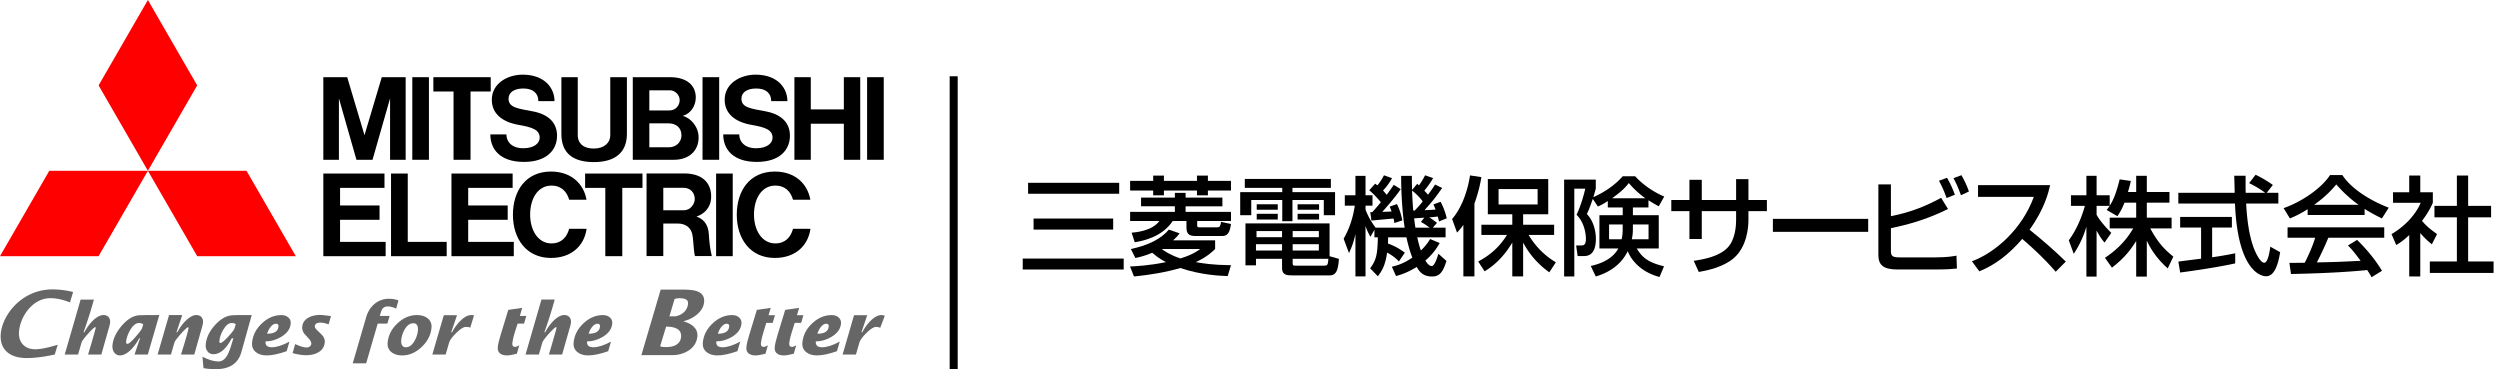
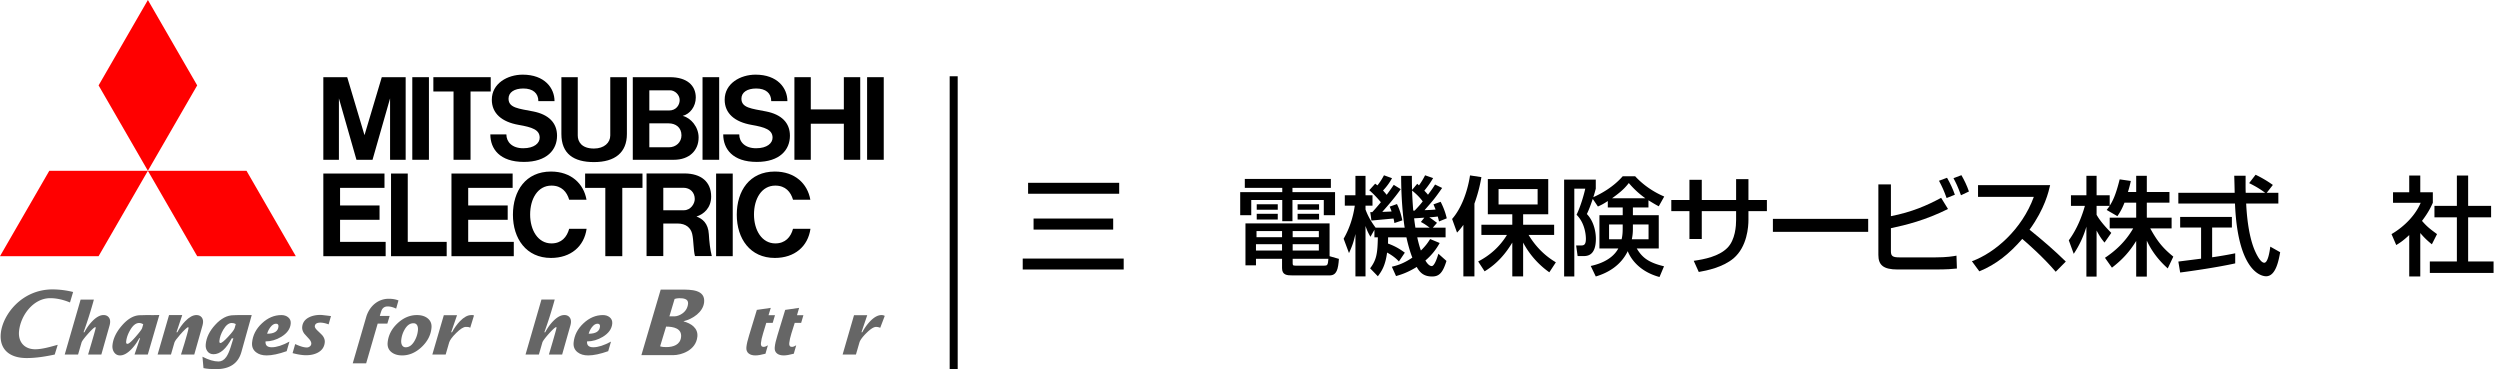
<svg xmlns="http://www.w3.org/2000/svg" width="308" height="45.482" viewBox="0 0 308 45.482">
  <style>.st0{fill:#666}.st1{fill:red}</style>
  <path id="line" d="M117 9.4h.988v36.08H117z" />
  <g id="name">
    <path d="M126 31.855h12.439v1.348H126v-1.348zm.661-9.333h11.223v1.348h-11.223v-1.348zm.674 4.402h9.809v1.362h-9.809v-1.362z" />
-     <path d="M139.218 32.833c.753-.04 2.34-.106 4.442-.542-.251-.119-.872-.423-1.705-1.15-.833.357-1.48.516-2.075.648l-.555-1.11c2.208-.476 3.728-1.256 4.68-2.393l1.322.463c-.198.264-.344.449-.806.859h5.182v1.071c-.33.317-.991.978-2.379 1.613.767.145 2.062.357 4.336.383l-.41 1.335c-.754-.026-3.199-.093-5.83-.991-1.785.529-3.847.859-5.711 1.044l-.491-1.23zm2.855-11.197h1.322v.648h4.071v-.648h1.348v.648h2.842v1.19h-2.842v.595h-1.348v-.595h-4.071v.595h-1.322v-.595h-2.842v-1.19h2.842v-.648zm8.527 2.71v1.071h-4.534v.687h5.592v1.124h-4.164v.568c0 .145.066.211.225.211h2.221c.317 0 .397-.092.502-.674l1.216.264c-.159 1.124-.436 1.481-1.124 1.481h-3.239c-.846 0-1.124-.291-1.124-1.071v-.78h-1.692c-1.309 1.996-3.741 2.472-4.68 2.617l-.383-1.176c.463-.04 2.512-.198 3.424-1.441h-3.609v-1.124h5.512v-.687h-4.164v-1.071h4.164v-.582h1.322v.582h4.535zm-7.469 6.332c.317.238.991.727 2.3 1.163 1.547-.489 2.128-.939 2.432-1.163h-4.732z" />
    <path d="M153.362 22.046h10.602v1.097h-4.733v.529h5.248v2.842h-1.388v-1.877h-3.86v2.617h-1.256v-2.617h-3.82v1.877h-1.362v-2.842h5.182v-.529h-4.614v-1.097zm11.593 9.848c-.093 1.269-.264 2.036-1.15 2.036h-4.574c-.674 0-1.282-.04-1.282-.899v-1.15h-3.212v.807h-1.296v-5.169h10.364v4.045l1.15.33zm-10.219-1.811v.78h3.212v-.78h-3.212zm.067-1.612v.754h3.146v-.754h-3.146zm.026-3.305h2.591v.674h-2.591v-.674zm0 1.176h2.591v.701h-2.591v-.701zm4.428 2.129v.754h3.225v-.754h-3.225zm0 1.612v.78h3.225v-.78h-3.225zm0 1.798v.476c0 .291 0 .37.33.37h3.556c.37 0 .463-.04.516-.846h-4.402zm.608-6.715h2.644v.674h-2.644v-.674zm0 1.176h2.644v.701h-2.644v-.701z" />
    <path d="M172.343 32.212c-.529-.595-1.256-.991-1.454-1.097-.211 1.586-.648 2.274-1.137 2.921l-.952-.978c.793-1.057.912-1.824.952-3.82h-.423v-.925l-.489.859c-.198-.344-.397-.688-.608-1.335v6.213h-1.243v-5.222c-.198.873-.331 1.335-.793 2.353l-.661-1.771c.714-1.229 1.176-2.657 1.375-4.072h-1.229v-1.282h1.309v-2.393h1.243v2.393h.859v1.282h-.859v.476c.132.357.436 1.163 1.243 2.234h3.582c-.251-1.547-.436-3.9-.436-6.385h1.322c0 .608 0 .952.026 1.732l.635-.754c.119.119.159.145.211.198a8.39 8.39 0 0 0 .754-1.243l.991.344c-.198.33-.449.78-1.084 1.547.159.172.291.304.45.502.529-.701.727-1.018.872-1.256l.873.423c-.899 1.282-1.018 1.428-2.168 2.736.767-.026.991-.04 1.362-.079-.119-.291-.172-.423-.264-.635l.886-.317c.515 1.005.674 1.718.753 2.036l-.952.383c-.092-.383-.119-.463-.159-.608-.344.053-.727.079-1.044.106.278.172.344.225.952.674l-.515.595h1.573v1.19h-3.49c.132.635.317 1.282.449 1.626.648-.635.886-1.018 1.137-1.415l1.177.489a7.516 7.516 0 0 1-1.758 2.155c.145.264.449.688.78.688s.661-.978.82-1.52l.992.886c-.463 1.533-.952 1.917-1.771 1.917-.939 0-1.467-.397-1.89-1.176-1.203.74-2.009.965-2.551 1.124l-.516-1.15c.529-.132 1.375-.33 2.525-1.124-.198-.489-.489-1.375-.727-2.498h-2.261c0 .317 0 .489-.013.767 1.005.357 1.639.806 2.075 1.123l-.731 1.083zm-3.278-6.081c.251-.264.542-.595 1.058-1.216-.198-.238-.714-.859-1.428-1.481l.727-.806c.119.092.212.159.278.211.317-.397.516-.701.806-1.243l.992.357a7.107 7.107 0 0 1-1.11 1.52c.145.159.278.304.45.529.463-.621.648-.899.872-1.229l.859.529c-.78 1.15-2.168 2.684-2.274 2.803.33-.013.833-.026 1.15-.053-.093-.251-.145-.397-.238-.595l.899-.317c.357.727.542 1.415.661 2.009l-.978.33a4.955 4.955 0 0 0-.106-.555c-.053 0-2.498.225-2.723.251l-.145-1.044h.25zm6.213-1.322c-.41-.555-.846-.952-1.309-1.335.013.595.079 1.758.145 2.472h.172c.595-.622.847-.939.992-1.137zm.198 2.009c-.159.013-1.19.079-1.256.079.053.476.132.991.159 1.15h1.758c-.463-.331-.634-.463-1.084-.701l.423-.528z" />
    <path d="M180.287 27.704a7.403 7.403 0 0 1-.78.952l-.608-1.679c1.071-1.216 1.877-3.212 2.208-5.367l1.401.212c-.106.595-.291 1.679-.859 3.265v8.963h-1.362v-6.346zm1.824 4.508c1.467-.753 2.683-1.851 3.543-3.265h-3.146v-1.256h3.807v-1.296h-3.014v-4.336h7.442v4.336h-3.093v1.296h3.82v1.256h-3.146c1.256 2.075 2.736 2.988 3.358 3.371l-.806 1.229a10.501 10.501 0 0 1-3.226-3.662v4.164h-1.335v-4.164c-.767 1.269-1.798 2.564-3.411 3.543l-.793-1.216zm2.512-8.923v1.904h4.812v-1.904h-4.812z" />
    <path d="M198.079 24.769c-.621.41-.899.529-1.216.674l-.634-.939c-.37 1.097-.568 1.533-.727 1.864 1.11 1.15 1.11 2.855 1.11 3.04 0 2.141-1.097 2.141-1.586 2.141h-.661l-.185-1.309h.621c.317 0 .582-.066.582-.82 0-.132 0-1.824-1.15-2.961.542-1.124.952-2.644 1.071-3.212h-1.348V34.06H192.7V22.125h3.9v1.124c-.093.331-.119.476-.304 1.044.978-.436 2.472-1.256 3.622-2.578h1.533c1.005 1.097 2.3 1.956 3.582 2.498l-.674 1.203c-.37-.198-.582-.317-1.269-.74v.886h-1.917v.952h3.186v4.098h-2.71c.621 1.031 1.335 1.718 3.358 2.194l-.555 1.322c-3.001-.807-3.82-2.935-3.913-3.186-.846 1.745-2.406 2.67-3.939 3.12l-.621-1.295c.595-.132 2.551-.582 3.397-2.155h-2.327v-4.098h2.869v-.952h-1.838v-.793zm1.837 2.882h-1.679v1.824h1.547c.106-.463.132-.833.132-1.375v-.449zm2.79-3.225a11.032 11.032 0 0 1-2.036-1.877c-.661.859-1.296 1.309-2.062 1.877h4.098zm-1.534 3.807c0 .423-.04.82-.132 1.243h2.062v-1.824h-1.93v.581z" />
    <path d="M213.888 22.072h1.52v2.564h2.274v1.375h-2.274v1.084c0 .82-.145 3.292-1.837 4.733-1.322 1.11-3.292 1.507-4.283 1.679l-.621-1.375c1.282-.185 3.093-.529 4.151-1.6.978-.991 1.071-2.723 1.071-3.424v-1.097h-4.23v3.437h-1.52v-3.437h-2.234v-1.375h2.234v-2.485h1.52v2.485h4.23v-2.564z" />
    <path d="M230.16 26.964v1.599h-11.739v-1.599h11.739z" />
    <path d="M232.961 22.72v3.913c2.565-.502 4.455-1.322 6.187-2.26l.846 1.375c-2.789 1.388-5.169 1.97-7.033 2.366v2.855c0 .608.251.74 1.071.74h4.415c1.401 0 2.168-.132 2.591-.212l.053 1.586c-.542.053-1.137.119-2.789.119h-4.508c-1.785 0-2.379-.555-2.379-1.798V22.72h1.546zm6.861 1.679c-.357-.978-.515-1.322-.939-2.128l.992-.37c.397.701.701 1.335.965 2.089l-1.018.409zm1.771-.344c-.41-1.124-.635-1.56-.925-2.102l.978-.37c.344.595.688 1.295.926 2.009l-.979.463z" />
    <path d="M242.94 32.185c2.829-1.031 6.16-3.913 7.628-7.932h-6.874v-1.441h8.883c-.185.793-.648 2.882-2.538 5.486 1.547 1.243 3.054 2.538 4.468 3.926l-1.242 1.256c-1.494-1.758-3.516-3.543-4.124-4.045-1.534 1.772-3.199 3.146-5.288 3.992l-.913-1.242z" />
    <path d="M261.737 24.967c-.344.886-.621 1.282-.873 1.666l-1.322-.767a6.16 6.16 0 0 0 .37-.502H258.3v1.097c.449.806 1.203 1.613 1.811 2.234l-.833 1.19c-.396-.463-.634-.846-.978-1.481v5.671h-1.256v-6.147a12.076 12.076 0 0 1-1.56 3.344l-.608-1.666c1.044-1.415 1.639-3.027 1.983-4.243h-1.718v-1.309h1.904v-2.393h1.256v2.393h1.613v1.295c.37-.582.74-1.282 1.229-3.252l1.375.198c-.079.37-.185.806-.357 1.362h1.018v-1.996h1.309v1.996h2.789v1.309h-2.789v1.851h3.054v1.322h-2.631c.925 1.692 1.626 2.485 2.842 3.477l-.687 1.454c-.489-.449-1.732-1.573-2.578-3.424v4.428h-1.309v-4.389c-.806 1.309-1.666 2.274-2.988 3.292l-.859-1.216c1.163-.78 2.459-1.864 3.477-3.622h-2.895v-1.322h3.265v-1.851h-1.442z" />
    <path d="M279.265 23.751h1.428v1.322h-3.966c.053 1.005.212 3.715 1.018 5.684.066.145.661 1.613 1.216 1.613.449 0 .661-1.375.74-1.983l1.216.687c-.185 1.018-.542 2.961-1.732 2.961-.793 0-3.516-.912-3.834-8.963h-6.98V23.75h6.94c0-.291-.04-1.758-.053-2.102h1.401c0 .82-.013 1.573.013 2.102h2.393c-.635-.476-1.176-.793-1.97-1.19l.793-1.031a13.96 13.96 0 0 1 2.128 1.256l-.751.966zm-10.893 8.474c.714-.093 2.498-.317 2.802-.357v-3.834h-2.578v-1.309h6.372v1.309h-2.432v3.662a48.571 48.571 0 0 0 2.842-.489v1.242c-2.155.476-5.222.925-6.782 1.124l-.224-1.348z" />
-     <path d="M284.3 25.774a13.064 13.064 0 0 1-2.181 1.137l-.78-1.269c2.128-.74 4.6-2.366 5.724-4.072h1.52c.965 1.507 3.093 3.001 5.711 4.019l-.846 1.322c-.555-.278-1.322-.661-2.128-1.177v.754h-7.02v-.714zm7.879 8.381c-.159-.291-.238-.436-.542-.886-1.811.185-4.772.396-9.386.489l-.198-1.375c.277 0 1.481 0 1.89-.013.344-.648 1.005-2.089 1.282-3.08h-3.397v-1.282h11.91v1.282h-6.887a39.423 39.423 0 0 1-1.414 3.04c2.472-.053 2.75-.066 5.393-.198-.648-.859-.978-1.309-1.56-1.89l1.124-.688c.41.397 1.917 1.89 3.067 3.807l-1.282.794zm-1.6-8.923c-1.428-1.005-2.432-2.155-2.75-2.512-.529.635-1.243 1.441-2.723 2.512h5.473z" />
    <path d="M298.179 34.062h-1.362V28.96c-.793.74-1.19.978-1.6 1.229l-.582-1.348c1.692-.991 2.987-2.419 3.596-3.86h-3.411v-1.296h1.996v-2.062h1.362v2.062h1.547v1.296c-.225.502-.529 1.163-1.335 2.234.674.767.992.991 1.851 1.626l-.635 1.256a9.553 9.553 0 0 1-1.428-1.388v5.353zm4.508-12.439h1.388v3.741h2.829v1.415h-2.829v5.433h3.133v1.415h-7.852v-1.415h3.331v-5.433h-2.763v-1.415h2.763v-3.741z" />
  </g>
  <g id="logo">
    <path class="st0" d="M17.509 40.427c-.051.153-.313.504-.786 1.05-.51.588-.851.884-1.022.884-.124 0-.176-.092-.158-.275.043-.452.208-.924.492-1.418.34-.583.706-.875 1.102-.875.168 0 .337.051.51.156l-.138.478zm.988-1.608c-.512-.012-.958.017-1.211.017-.779 0-1.535.424-2.269 1.274-.697.803-1.083 1.611-1.161 2.426-.031.33.035.617.199.861.178.26.422.391.735.391.433 0 .894-.251 1.385-.751a5.84 5.84 0 0 0 .975-1.366h.104l-.679 2.008h1.634l1.419-4.869c-.263 0-.595.02-1.131.009z" />
    <path class="st0" d="M28.907 40.425c-.058.195-.321.546-.791 1.052-.482.523-.803.782-.965.782-.097 0-.138-.091-.119-.276.041-.432.199-.884.474-1.357.323-.555.671-.834 1.045-.834.177 0 .344.042.496.13l-.14.503zm.969-1.611c-.493-.008-1.104.022-1.104.022-.788 0-1.544.396-2.267 1.193-.693.757-1.079 1.552-1.158 2.376-.033.348.033.636.2.864.175.248.43.371.764.371.8 0 1.548-.652 2.245-1.96h.198c-.114.372-.229.743-.345 1.114-.169.525-.349.923-.54 1.191-.265.368-.581.551-.948.551-.553 0-1.213-.194-1.977-.587l.125 1.402c.407.087.911.132 1.514.132 1.714 0 2.767-.707 3.158-2.118l1.271-4.55c-.246-.001-.634.006-1.136-.001z" />
    <path class="st0" d="M32.912 41.116c.076-.283.205-.543.388-.789.221-.296.455-.447.699-.447.227 0 .33.118.308.357-.056.585-.521.879-1.395.879zm.569 1.667c-.551 0-.808-.239-.767-.722.668 0 1.318-.189 1.944-.567.712-.434 1.098-.972 1.158-1.612.033-.333-.072-.594-.315-.793-.223-.183-.501-.272-.835-.272-.873 0-1.673.337-2.394 1.016-.725.676-1.129 1.466-1.215 2.365-.049.516.116.916.498 1.207.332.255.761.382 1.292.382.661 0 1.485-.173 2.471-.521l.343-1.18c-.863.466-1.589.697-2.18.697z" />
    <path class="st0" d="m40.777 38.94-.291 1.023c-.381-.141-.718-.215-1.012-.215-.431 0-.662.147-.688.437-.014.134.091.309.314.528.362.343.571.55.627.619.218.276.313.564.284.852-.051.554-.329.969-.827 1.244-.403.223-.896.336-1.478.336-.451 0-1.005-.086-1.659-.259l.321-1.115c.605.28 1.08.42 1.428.42a.583.583 0 0 0 .369-.128.424.424 0 0 0 .185-.321c.017-.176-.074-.38-.279-.612a42.632 42.632 0 0 1-.575-.633c-.204-.277-.29-.56-.264-.848.051-.525.33-.915.84-1.172.394-.2.87-.3 1.432-.3.082 0 .506.048 1.273.144z" />
    <path class="st0" d="m49.092 37.013-.286 1.01c-.378-.18-.727-.27-1.046-.27-.313 0-.541.123-.691.368-.07.115-.161.382-.275.802h1.212l-.284.947H46.53l-1.419 4.89h-1.654l1.698-5.836c.228-.65.58-1.162 1.056-1.537a2.697 2.697 0 0 1 1.71-.578c.421-.001.811.067 1.171.204z" />
    <path class="st0" d="M51.057 42.025c-.299.508-.657.759-1.071.759a.486.486 0 0 1-.467-.286c-.079-.156-.108-.353-.086-.59.045-.479.188-.921.43-1.331.294-.504.65-.754 1.07-.754.222 0 .38.092.474.281.076.158.104.357.081.597a3.22 3.22 0 0 1-.431 1.324zm1.608-2.825c-.334-.257-.766-.383-1.296-.383-.873 0-1.672.337-2.395 1.016-.724.676-1.129 1.466-1.215 2.365-.048.516.116.916.494 1.207.337.255.769.382 1.296.382.861 0 1.66-.344 2.389-1.027.73-.688 1.138-1.473 1.22-2.355.051-.513-.116-.915-.493-1.205z" />
    <path class="st0" d="m58.395 38.871-.466 1.513c-.106-.118-.414-.11-.54-.11-.285-.001-.681.25-1.193.755-.486.482-.774.873-.861 1.167l-.429 1.483h-1.643l1.415-4.848h1.628l-.723 2.105h.106c.273-.519.602-.972.977-1.365.49-.502.953-.753 1.382-.753.165-.001.239-.015.347.053z" />
-     <path class="st0" d="m64.841 38.925-.279.945h-.791l-.382 1.189c-.148.484-.238.887-.269 1.211-.03.31.079.464.33.464.149 0 .324-.064.525-.193l-.297 1.036c-.525.141-.937.21-1.235.21-.347 0-.621-.077-.822-.232-.23-.176-.325-.436-.294-.778.035-.382.151-.874.338-1.47.155-.48.953-3.13.953-3.13l1.715-.248-.288.996h.796z" />
    <path class="st0" d="M72.525 41.116c.074-.283.204-.543.386-.789.224-.296.456-.447.699-.447.23 0 .331.118.309.357-.056.585-.522.879-1.394.879zm.567 1.667c-.551 0-.807-.239-.767-.722.668 0 1.318-.189 1.946-.567.71-.434 1.096-.972 1.158-1.612.03-.333-.072-.594-.313-.793-.224-.183-.505-.272-.838-.272-.873 0-1.672.337-2.395 1.016-.722.676-1.126 1.466-1.213 2.365-.049.516.119.916.5 1.207.331.255.762.382 1.29.382.663 0 1.485-.173 2.471-.521l.344-1.18c-.864.466-1.591.697-2.183.697z" />
-     <path class="st0" d="M88.445 41.116c.074-.283.202-.543.386-.789.222-.296.455-.447.699-.447.229 0 .332.118.309.357-.057.585-.524.879-1.394.879zm.567 1.667c-.551 0-.807-.239-.766-.722.668 0 1.319-.189 1.946-.567.708-.434 1.096-.972 1.157-1.612.032-.333-.074-.594-.316-.793-.223-.183-.503-.272-.834-.272-.875 0-1.672.337-2.396 1.016-.725.676-1.128 1.466-1.213 2.365-.05.516.116.916.497 1.207.332.255.761.382 1.292.382.662 0 1.484-.173 2.471-.521l.344-1.18c-.863.466-1.59.697-2.182.697z" />
    <path class="st0" d="m95.478 38.836-.282.945h-.791c-.128.397-.262.885-.389 1.279-.149.484-.239.887-.271 1.211-.029.31.082.464.332.464.149 0 .322-.064.525-.193l-.297 1.036c-.525.141-.938.21-1.238.21-.345 0-.618-.077-.821-.232-.227-.176-.324-.436-.292-.778.037-.382.151-.874.338-1.47.152-.48.952-3.13.952-3.13l1.716-.248-.277.906h.795z" />
    <path class="st0" d="m98.979 38.836-.277.945h-.792c-.128.397-.276.885-.404 1.279-.149.484-.239.887-.27 1.211-.032.31.081.464.33.464.15 0 .325-.064.526-.193l-.297 1.036c-.526.141-.937.21-1.236.21-.349 0-.622-.077-.824-.232-.225-.176-.324-.436-.288-.778.035-.382.149-.874.336-1.47.15-.48.953-3.13.953-3.13l1.714-.248-.262.906h.791z" />
-     <path class="st0" d="M100.705 41.116c.076-.283.206-.543.39-.789.221-.296.454-.447.699-.447.227 0 .331.118.307.357-.055.585-.522.879-1.396.879zm.57 1.667c-.553 0-.809-.239-.768-.722.669 0 1.318-.189 1.945-.567.712-.434 1.097-.972 1.159-1.612.032-.333-.073-.594-.314-.793-.224-.183-.501-.272-.837-.272-.873 0-1.673.337-2.395 1.016-.723.676-1.126 1.466-1.211 2.365-.051.516.115.916.496 1.207.332.255.762.382 1.293.382.66 0 1.483-.173 2.469-.521l.345-1.18c-.866.466-1.591.697-2.182.697z" />
    <path class="st0" d="M.097 41.078c-.183 1.9 1.008 3.034 3.182 3.034 1.214 0 2.381-.203 3.463-.432l.368-1.2c-.096.024-.193.053-.193.053-.835.234-1.783.497-2.579.497-1.318 0-2.12-.891-1.993-2.218.188-1.969 1.776-4.076 3.839-4.076.775 0 1.594.181 2.438.529l.385-1.292a10.693 10.693 0 0 0-2.529-.319c-3.824.001-6.163 3.15-6.381 5.424z" />
    <path class="st0" d="M82.063 40.238c.885 0 1.946.211 1.846 1.269-.091.967-.96 1.255-1.819 1.255-.27 0-.516-.012-.764-.095l.737-2.429zm1.048-3.409c.164-.052.385-.091.571-.091.498 0 1.147.064 1.087.681-.109 1.143-1.217 1.554-1.649 1.554h-.65l.641-2.144zm-4.093 6.924h3.949c.914 0 2.785-.559 2.949-2.291.099-1.051-.784-1.62-1.692-1.864l.001-.026c1.135-.275 2.406-1.133 2.523-2.341.15-1.563-1.639-1.552-2.798-1.552h-2.553l-2.379 8.074z" />
    <path class="st0" d="m109 38.921-.559 1.467c-.128-.075-.382-.114-.505-.114-.287-.001-.685.25-1.195.755-.484.482-.77.873-.859 1.167l-.43 1.483h-1.642l1.404-4.843h1.628l-.711 2.099h.104a6 6 0 0 1 .975-1.365c.49-.502.952-.753 1.384-.753.162 0 .299.034.406.104z" />
    <path class="st0" d="m23.933 43.68-1.635-.001s.851-2.666.924-3.226c0 0 .036-.178-.081-.138-.114.039-.479.379-.918.876-.437.501-.682.834-.731 1.004l-.429 1.483h-1.646l1.408-4.861h1.625l-.71 2.119h.106c.272-.519.594-.977.974-1.367.491-.503.952-.755 1.383-.755.275 0 .492.095.646.287.103.131.255.395.105.972l-1.021 3.607z" />
    <path class="st0" d="M10.852 43.679s.82-2.725.926-3.226c0 0 .057-.192-.079-.138-.137.053-.48.38-.918.878-.44.498-.683.834-.734 1.004l-.429 1.483H7.973l1.959-6.772h1.635a53.793 53.793 0 0 1-1.275 4.029l.104.002c.274-.521.597-.978.977-1.369.492-.503.953-.756 1.384-.756.275 0 .493.095.646.288.103.129.255.395.104.971l-1.021 3.606h-1.634z" />
    <path class="st0" d="M67.625 43.679s.818-2.726.925-3.229c0 0 .058-.189-.079-.137-.137.054-.48.381-.92.878-.437.5-.68.834-.732 1.004l-.428 1.483h-1.645l1.96-6.772h1.635a52.32 52.32 0 0 1-1.277 4.03h.107c.273-.52.594-.978.975-1.369.493-.502.953-.755 1.384-.755.275 0 .492.095.646.287.102.132.255.396.104.972l-1.023 3.608h-1.632z" />
    <g>
      <path class="st1" d="M12.146 31.561H0l6.074-10.522H18.22z" />
      <path class="st1" d="M24.294 31.561h12.148l-6.074-10.522H18.22z" />
      <path class="st1" d="M24.294 10.52 18.22 0l-6.074 10.52 6.074 10.519z" />
    </g>
    <g>
      <path d="M41.896 27.082h4.864v-1.765h-4.864v-2.17h5.473v-1.765h-7.535v10.179h7.679v-1.765h-5.617z" />
      <path d="m41.754 12.12 2.162 7.566h1.979l2.162-7.566v7.566h1.921V9.509h-2.943l-2.129 7.144-2.131-7.144h-2.941v10.177h1.92z" />
      <path d="M86.552 9.509h2.05v10.176h-2.05z" />
      <path d="M88.224 21.382h2.048v10.179h-2.048z" />
      <path d="M106.827 9.509h2.05v10.176h-2.05z" />
      <path d="M50.795 9.509h2.049v10.176h-2.049z" />
      <path d="M103.962 13.479h-4.073v-3.97h-2.018v10.177h2.018v-4.444h4.073v4.444h2.018V9.509h-2.018z" />
      <path d="M55.876 19.686h2.094v-8.414h2.487V9.509H53.39v1.763h2.486z" />
      <path d="M74.575 31.561h2.091v-8.414h2.488v-1.765h-7.067v1.765h2.488z" />
      <path d="M73.175 19.969c2.611 0 4.059-1.188 4.059-3.461V9.509h-2.049v7.185c0 .874-.737 1.606-2.01 1.606-1.541 0-1.995-.864-1.995-1.606V9.509h-2.017v6.999c.001 2.446 1.52 3.461 4.012 3.461z" />
      <path d="M57.682 27.082h4.866v-1.765h-4.866v-2.17h5.475v-1.765H55.62v10.179h7.679v-1.765h-5.617z" />
      <path d="M80.075 19.686h2.938c1.914 0 3.056-1.145 3.056-2.748 0-1.296-.939-2.405-1.962-2.662.894-.227 1.613-1.14 1.613-2.264 0-1.5-1.109-2.503-3.171-2.503h-4.59v10.176H80.075zm2.326-1.539h-2.404v-2.95h2.38c.855 0 1.58.492 1.58 1.48 0 .833-.658 1.47-1.556 1.47zm.151-7.022c.56 0 1.185.521 1.185 1.206 0 .609-.438 1.28-1.299 1.28h-2.441v-2.486h2.555z" />
      <path d="M85.804 26.675c.873-.263 1.811-1.046 1.811-2.46 0-1.809-1.226-2.847-3.313-2.847h-4.647v10.178h2.062v-4.01h1.75c1.059 0 1.635.549 1.809 1.274.189.8.14 1.992.345 2.736h2.072c-.201-.779-.319-1.839-.363-2.676-.075-1.378-.799-1.927-1.526-2.195zm-4.086-.773v-2.769H84.2c.837 0 1.395.587 1.395 1.391 0 .565-.495 1.378-1.334 1.378h-2.543z" />
      <path d="M50.236 21.382h-2.061v10.179h6.858v-1.765h-4.797z" />
      <path d="M63.897 15.385c1.653.288 2.592.593 2.592 1.579 0 .668-.662 1.3-2.032 1.3s-2.072-.779-2.072-1.704h-1.976c0 1.771 1.147 3.388 4.138 3.388 2.847 0 4.081-1.506 4.081-3.227 0-1.603-1.051-2.619-2.931-2.991-1.805-.354-3.046-.431-3.046-1.575 0-.786.719-1.252 1.824-1.252 1.175 0 1.85.578 1.85 1.554h1.992c0-1.606-1.217-3.259-3.923-3.259-1.866 0-3.802 1.076-3.802 3.087-.001 1.692 1.239 2.739 3.305 3.1z" />
      <path d="M92.589 15.385c1.651.288 2.59.593 2.59 1.579 0 .668-.659 1.3-2.03 1.3-1.37 0-2.074-.779-2.074-1.704h-1.974c0 1.771 1.146 3.388 4.137 3.388 2.847 0 4.082-1.506 4.082-3.227 0-1.603-1.051-2.619-2.931-2.991-1.808-.354-3.046-.431-3.046-1.575 0-.786.718-1.252 1.824-1.252 1.173 0 1.849.578 1.849 1.554h1.992c0-1.606-1.217-3.259-3.923-3.259-1.867 0-3.805 1.076-3.805 3.087-.001 1.692 1.243 2.739 3.309 3.1z" />
      <path d="M67.939 29.988c-1.659 0-2.626-1.625-2.626-3.56s.935-3.562 2.626-3.562c1.259 0 1.904.784 2.184 1.741h2.135c-.349-1.992-1.909-3.472-4.377-3.472-3.113 0-4.688 2.382-4.688 5.322 0 2.938 1.639 5.321 4.688 5.321 2.44 0 4.086-1.419 4.389-3.592h-2.147c-.28 1.024-.948 1.802-2.184 1.802z" />
      <path d="M95.517 29.988c-1.656 0-2.626-1.625-2.626-3.56s.934-3.562 2.626-3.562c1.26 0 1.906.784 2.184 1.741h2.134c-.35-1.992-1.908-3.472-4.377-3.472-3.114 0-4.687 2.382-4.687 5.322 0 2.938 1.639 5.321 4.687 5.321 2.441 0 4.086-1.419 4.391-3.592h-2.148c-.278 1.024-.949 1.802-2.184 1.802z" />
    </g>
  </g>
</svg>